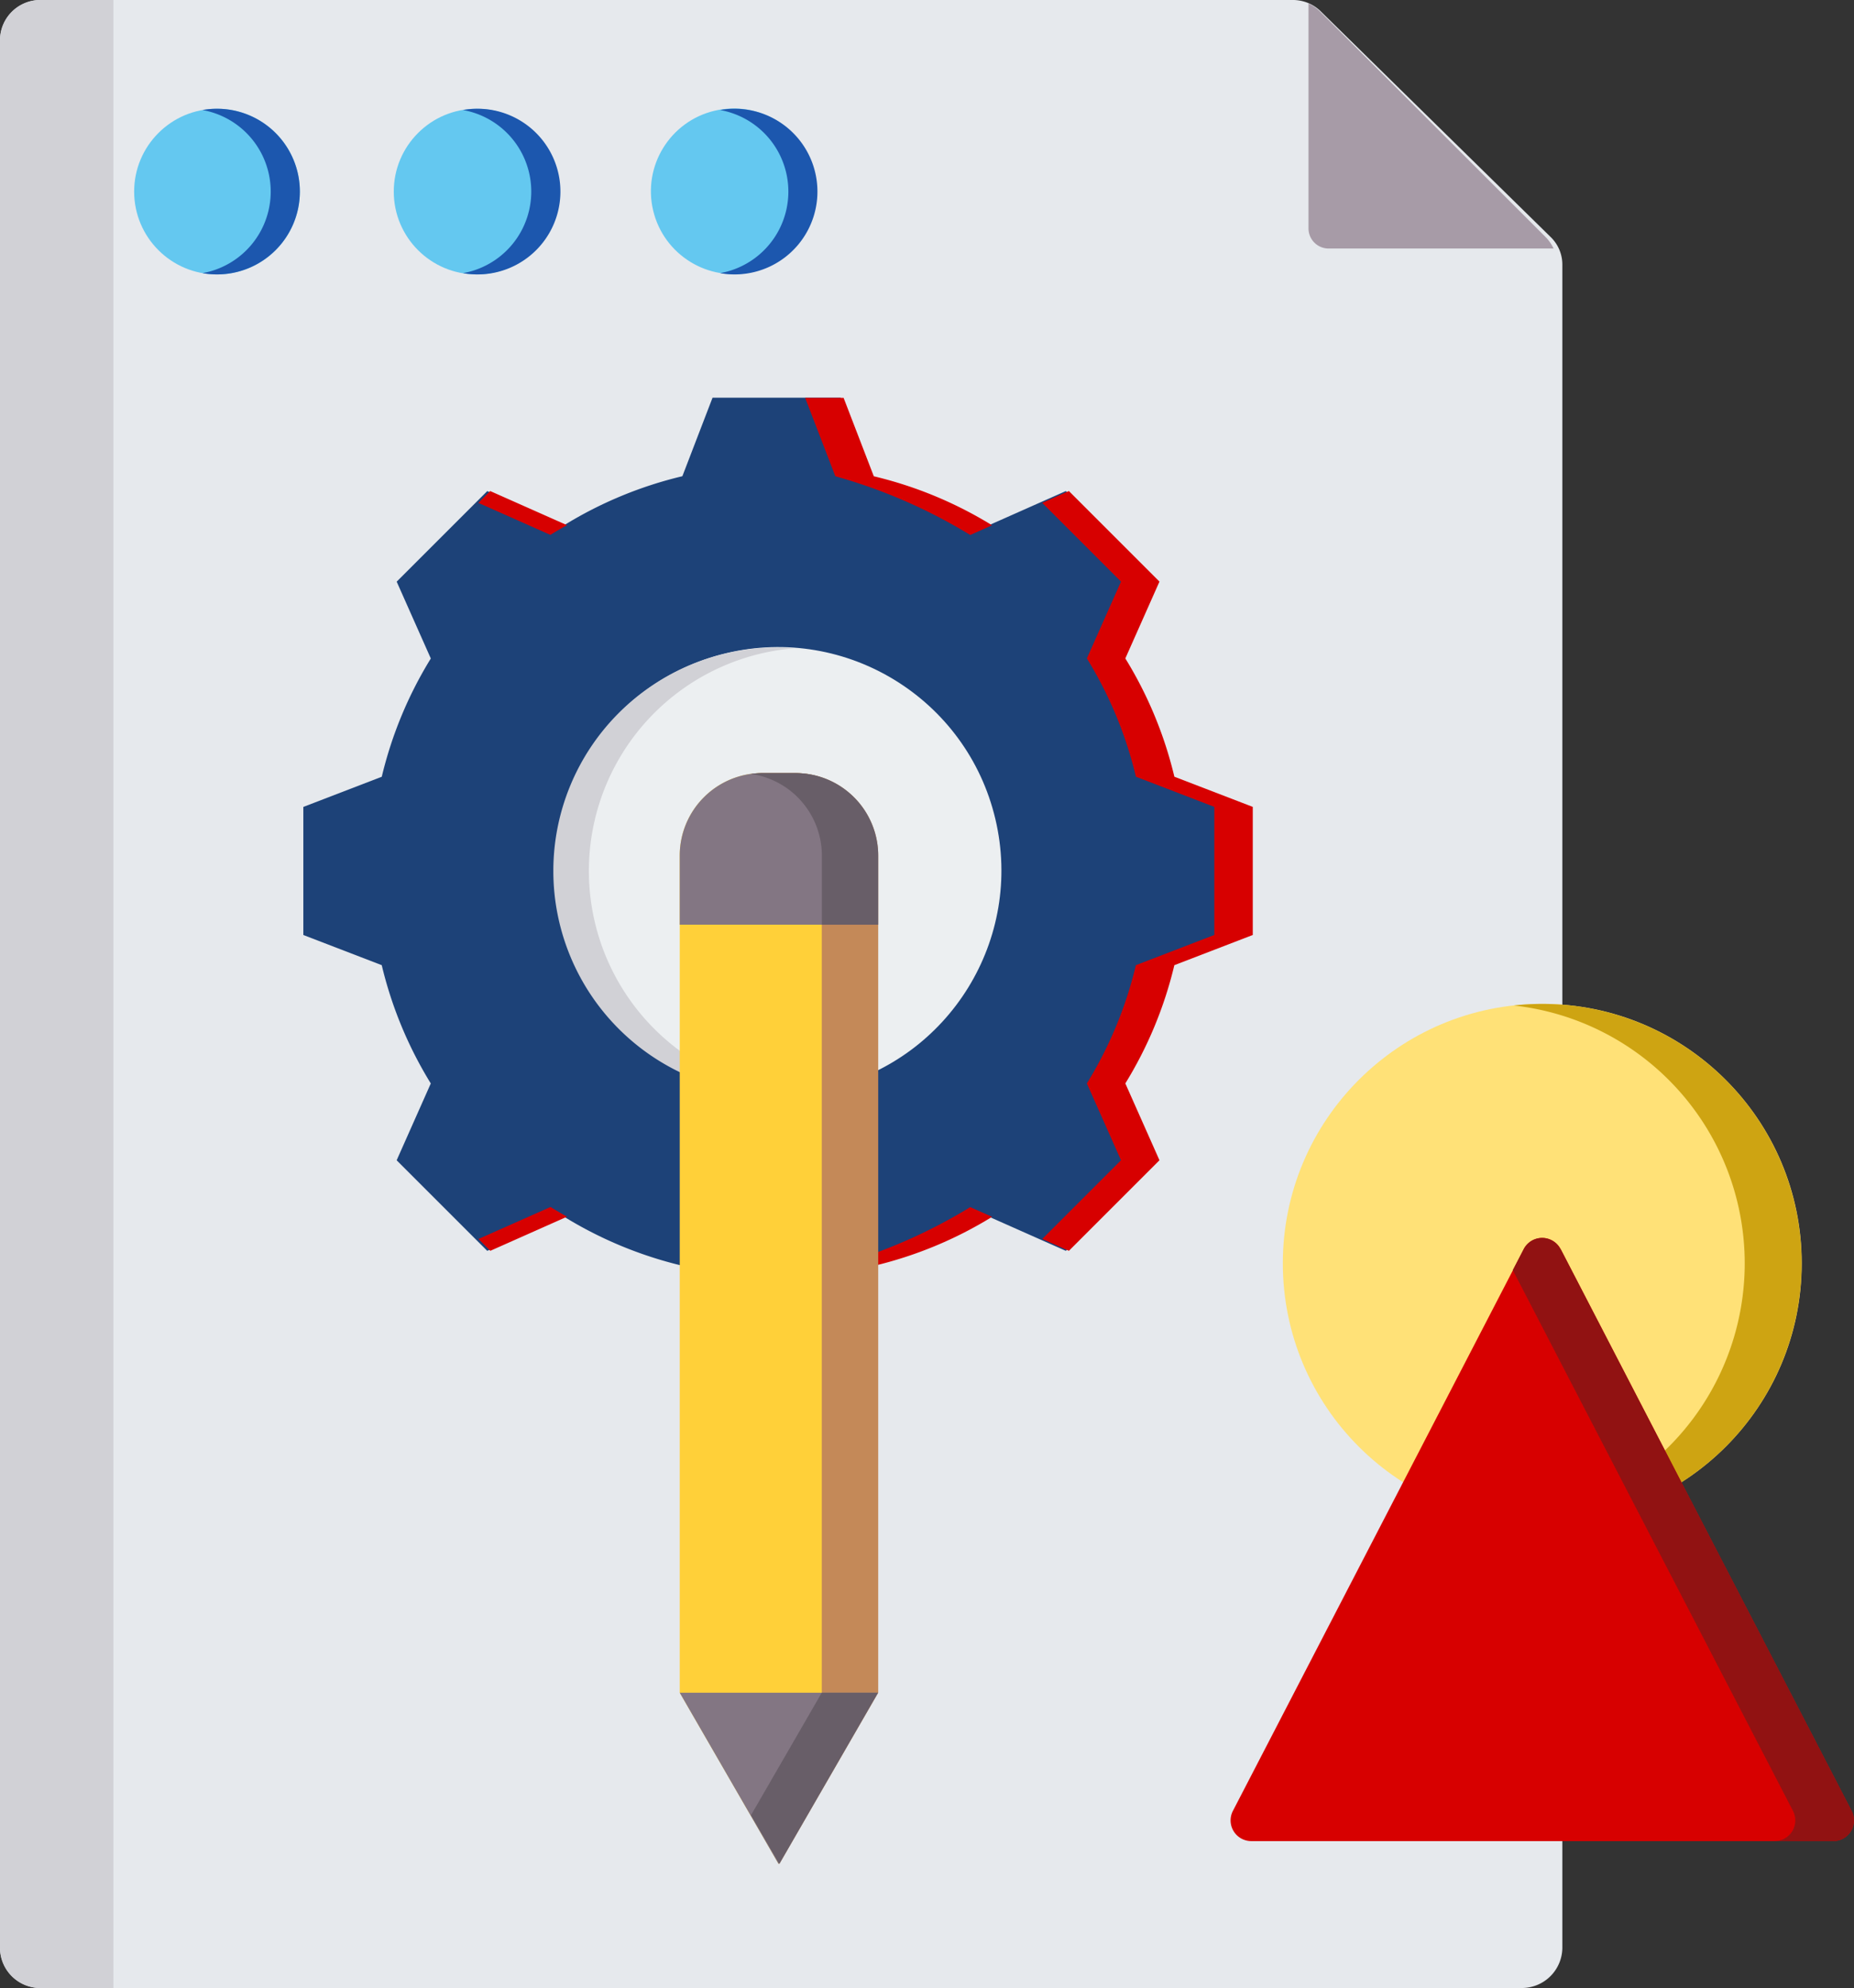
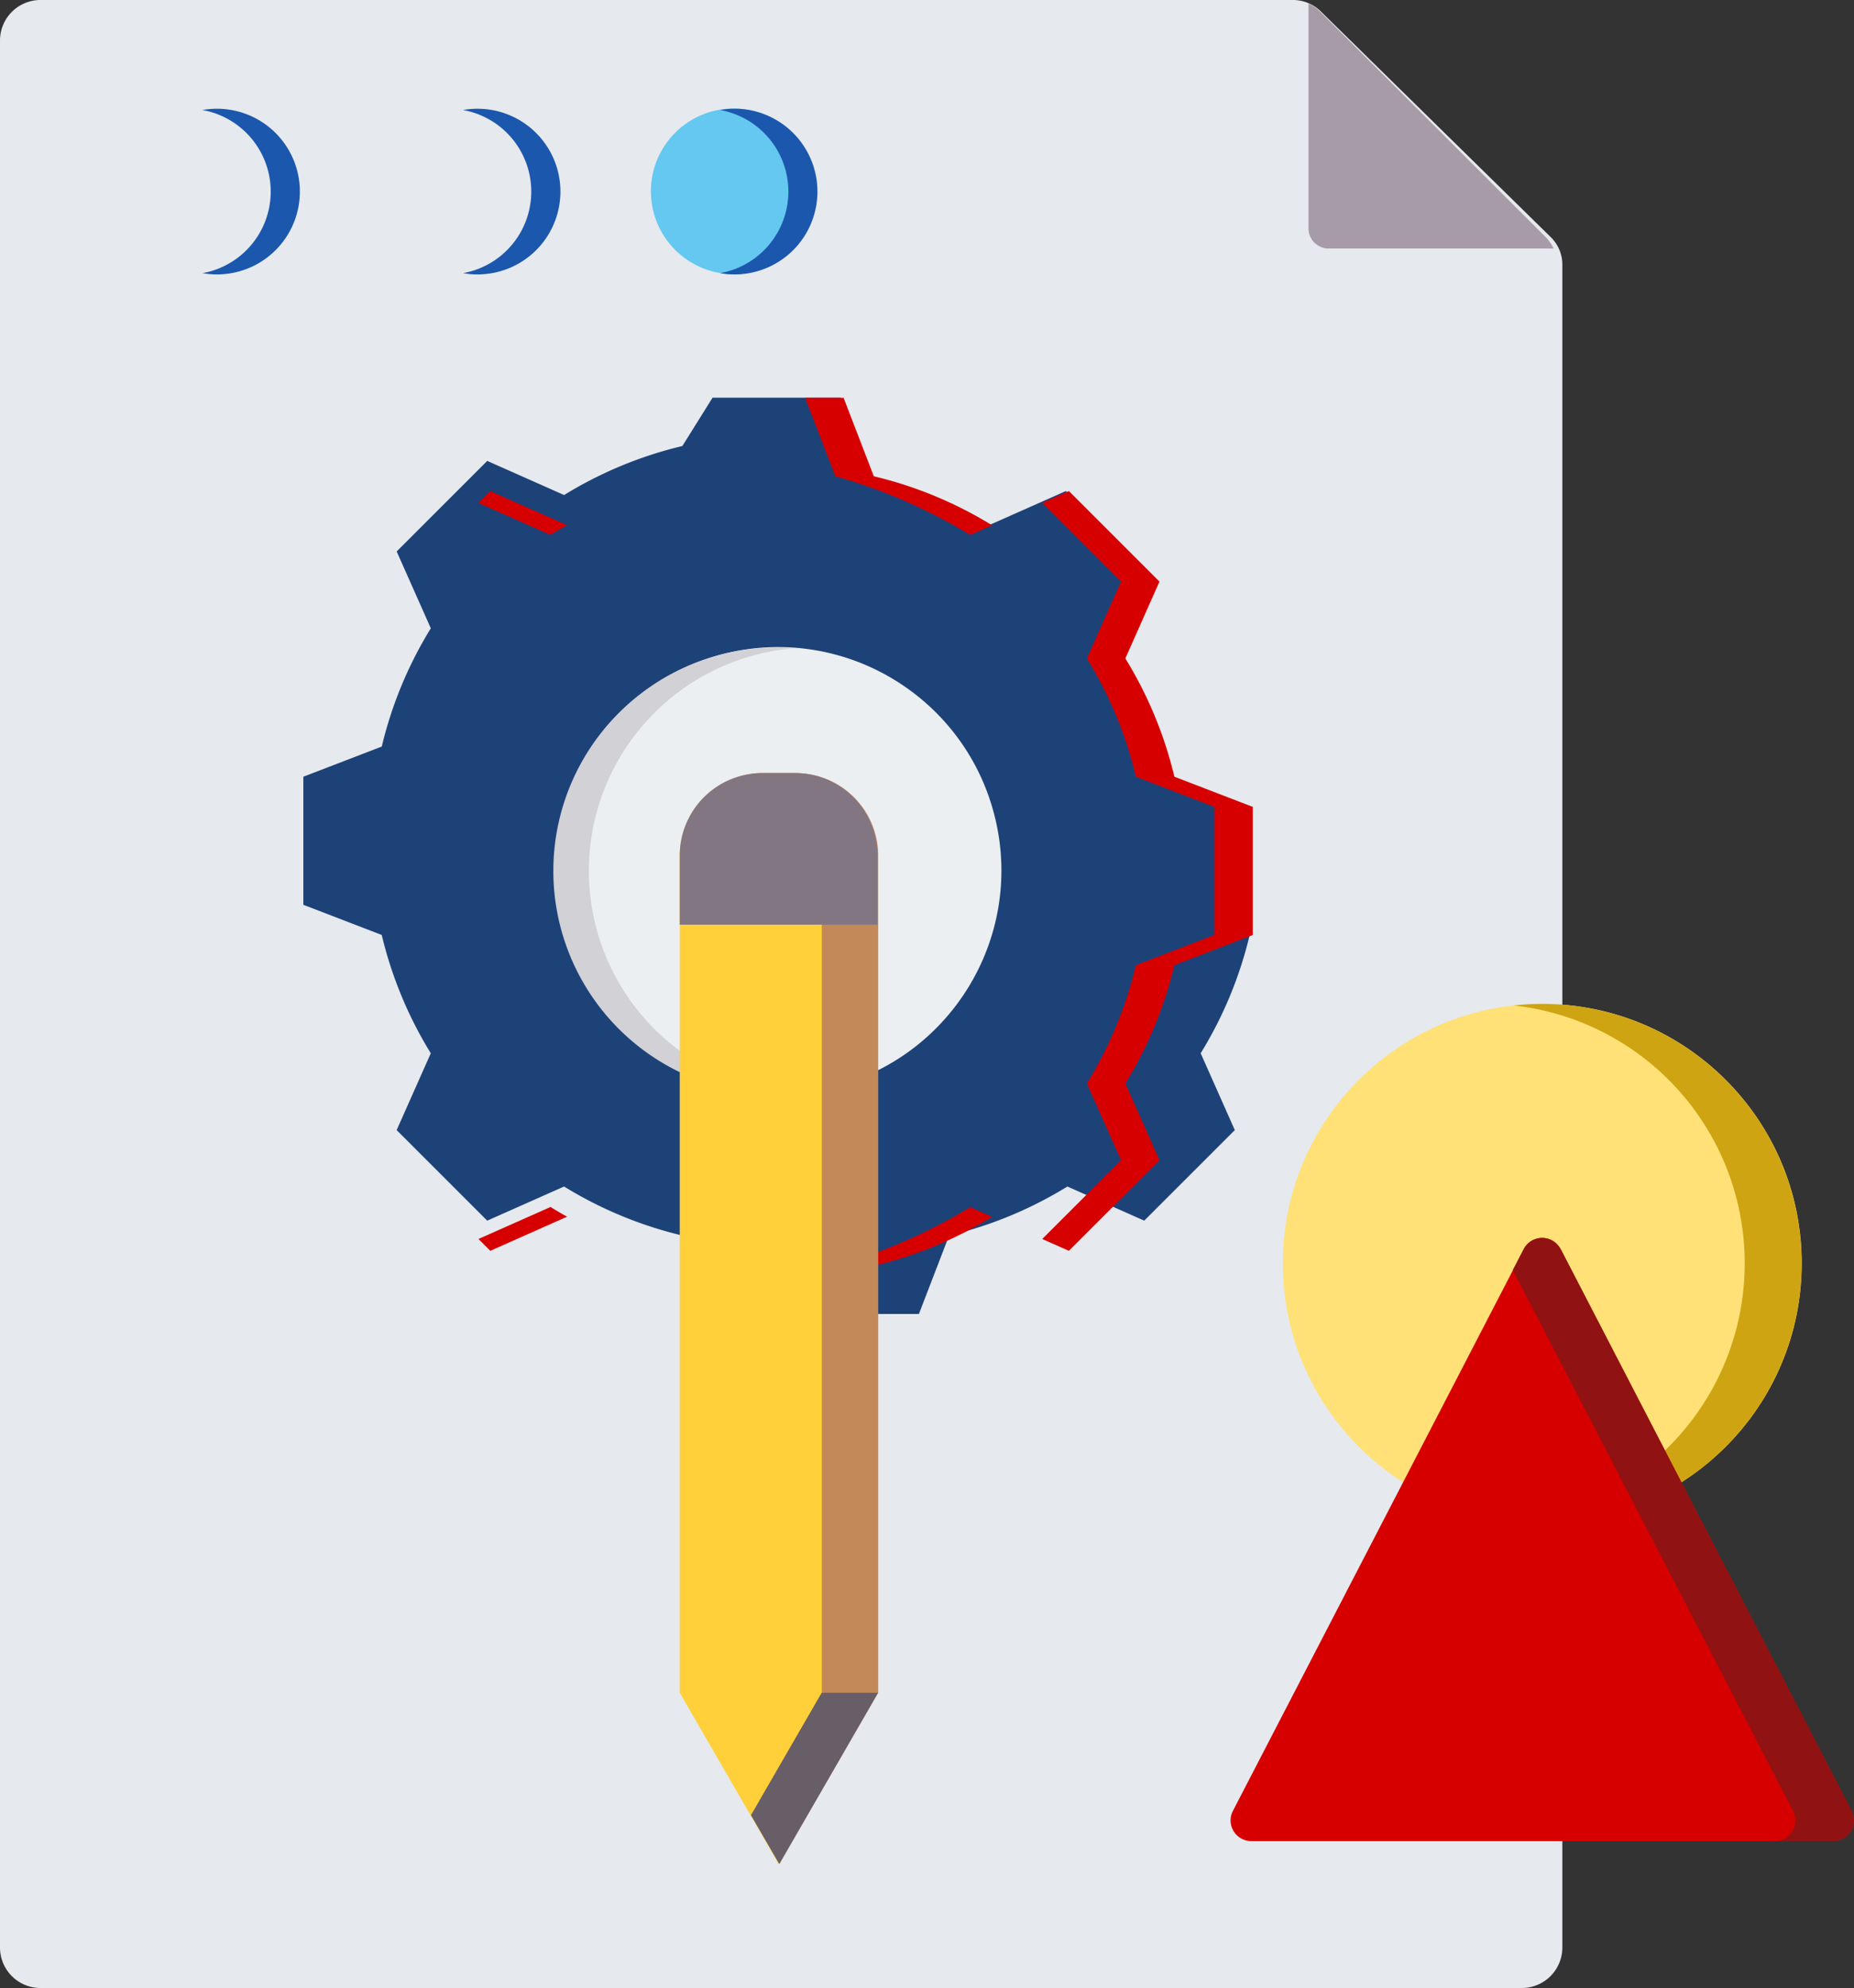
<svg xmlns="http://www.w3.org/2000/svg" id="Group_5673" data-name="Group 5673" width="65.507" height="70.25" viewBox="0 0 65.507 70.25">
  <rect x="0" y="0" width="65.507" height="70.25" fill="#333333" stroke="none" />
  <g id="Group_5672" data-name="Group 5672" transform="translate(0)">
    <path id="Path_11683" data-name="Path 11683" d="M37.062,16H81.28a1.406,1.406,0,0,1,1.02.415l8.1,7.952a1.356,1.356,0,0,1,.422,1V84.834a1.432,1.432,0,0,1-1.442,1.416H37.062a1.432,1.432,0,0,1-1.442-1.416V17.416A1.432,1.432,0,0,1,37.062,16Z" transform="translate(-35.62 -16)" fill="#e6e9ed" fill-rule="evenodd" />
-     <path id="Path_11684" data-name="Path 11684" d="M37.036,16h2.591V86.25H37.036a1.419,1.419,0,0,1-1.416-1.416V17.416A1.419,1.419,0,0,1,37.036,16Z" transform="translate(-35.62 -16)" fill="#d1d1d6" fill-rule="evenodd" />
    <path id="Path_11685" data-name="Path 11685" d="M345.962,16.839a1.419,1.419,0,0,1,.415.292l7.952,7.952a1.418,1.418,0,0,1,.292.415H346.67a.71.71,0,0,1-.708-.708Z" transform="translate(-299.729 -16.716)" fill="#a79ba7" fill-rule="evenodd" />
    <circle id="Ellipse_5" data-name="Ellipse 5" cx="2.927" cy="2.927" r="2.927" transform="translate(22.402 4.588) rotate(-13.34)" fill="#64c8f0" />
    <path id="Path_11686" data-name="Path 11686" d="M207.183,42.26a2.927,2.927,0,1,1-.514,5.809,2.928,2.928,0,0,0,0-5.764,2.943,2.943,0,0,1,.514-.045Z" transform="translate(-181.225 -38.417)" fill="#1c57ae" fill-rule="evenodd" />
-     <circle id="Ellipse_6" data-name="Ellipse 6" cx="2.927" cy="2.927" r="2.927" transform="translate(13.913 3.843)" fill="#64c8f0" />
    <path id="Path_11687" data-name="Path 11687" d="M146.1,42.26a2.927,2.927,0,0,1,0,5.854,2.957,2.957,0,0,1-.514-.045,2.928,2.928,0,0,0,0-5.764,2.943,2.943,0,0,1,.514-.045Z" transform="translate(-129.226 -38.417)" fill="#1c57ae" fill-rule="evenodd" />
-     <circle id="Ellipse_7" data-name="Ellipse 7" cx="2.927" cy="2.927" r="2.927" transform="translate(4.74 3.843)" fill="#64c8f0" />
    <path id="Path_11688" data-name="Path 11688" d="M85.012,42.26a2.927,2.927,0,0,1,0,5.854,2.957,2.957,0,0,1-.514-.045,2.928,2.928,0,0,0,0-5.764,2.943,2.943,0,0,1,.514-.045Z" transform="translate(-77.344 -38.417)" fill="#1c57ae" fill-rule="evenodd" />
-     <path id="Path_11689" data-name="Path 11689" d="M126.588,114.8a14.273,14.273,0,0,1,4.179,1.732l2.715-1.206,3.2,3.2-1.206,2.715a14.27,14.27,0,0,1,1.733,4.18l2.77,1.066v4.526l-2.771,1.067a14.272,14.272,0,0,1-1.732,4.179l1.206,2.715-3.2,3.2-2.715-1.206a14.27,14.27,0,0,1-4.18,1.733l-1.066,2.77H121l-1.067-2.771a14.273,14.273,0,0,1-4.179-1.732l-2.715,1.206-3.2-3.2,1.206-2.715a14.27,14.27,0,0,1-1.733-4.18l-2.77-1.066v-4.526l2.771-1.066a14.269,14.269,0,0,1,1.733-4.179l-1.206-2.715,3.2-3.2,2.715,1.206a14.269,14.269,0,0,1,4.179-1.732L121,112.027h4.526Z" transform="translate(-95.824 -97.973)" fill="#1d4278" fill-rule="evenodd" />
+     <path id="Path_11689" data-name="Path 11689" d="M126.588,114.8a14.273,14.273,0,0,1,4.179,1.732l2.715-1.206,3.2,3.2-1.206,2.715a14.27,14.27,0,0,1,1.733,4.18l2.77,1.066v4.526a14.272,14.272,0,0,1-1.732,4.179l1.206,2.715-3.2,3.2-2.715-1.206a14.27,14.27,0,0,1-4.18,1.733l-1.066,2.77H121l-1.067-2.771a14.273,14.273,0,0,1-4.179-1.732l-2.715,1.206-3.2-3.2,1.206-2.715a14.27,14.27,0,0,1-1.733-4.18l-2.77-1.066v-4.526l2.771-1.066a14.269,14.269,0,0,1,1.733-4.179l-1.206-2.715,3.2-3.2,2.715,1.206a14.269,14.269,0,0,1,4.179-1.732L121,112.027h4.526Z" transform="translate(-95.824 -97.973)" fill="#1d4278" fill-rule="evenodd" />
    <path id="Path_11690" data-name="Path 11690" d="M151.212,140.964,148.5,142.17l-.418-.418,2.546-1.131Q150.914,140.8,151.212,140.964ZM162.05,114.8a14.272,14.272,0,0,1,4.179,1.732l-.772.343a18.824,18.824,0,0,0-4.766-2.075l-1.067-2.771h1.359Zm4.18,26.169a14.269,14.269,0,0,1-4.18,1.733l-1.066,2.77h-1.36l1.066-2.77a18.818,18.818,0,0,0,4.768-2.076ZM148.078,115.74l.418-.418,2.715,1.206q-.3.164-.588.343Zm19.924,0,.941-.418,3.2,3.2-1.206,2.715a14.269,14.269,0,0,1,1.733,4.18l2.77,1.066v4.526l-2.771,1.067a14.273,14.273,0,0,1-1.732,4.179l1.206,2.715-3.2,3.2-.941-.418,2.782-2.782-1.206-2.715a14.271,14.271,0,0,0,1.732-4.179l2.771-1.067v-4.526l-2.77-1.066a14.272,14.272,0,0,0-1.733-4.18l1.206-2.715Z" transform="translate(-131.176 -97.97)" fill="#d70000" fill-rule="evenodd" />
    <circle id="Ellipse_8" data-name="Ellipse 8" cx="7.893" cy="7.893" r="7.893" transform="translate(17.987 24.901) rotate(-13.34)" fill="#eceff1" />
    <path id="Path_11691" data-name="Path 11691" d="M174.756,172.351a7.893,7.893,0,0,0,0,15.786q.317,0,.628-.025a7.893,7.893,0,0,1,0-15.736Q175.07,172.351,174.756,172.351Z" transform="translate(-147.312 -149.468)" fill="#d1d1d6" fill-rule="evenodd" />
    <path id="Path_11692" data-name="Path 11692" d="M196.918,235.157V205.573a2.917,2.917,0,0,1,2.912-2.912h1.165a2.917,2.917,0,0,1,2.912,2.912v29.584l-3.494,6.052Z" transform="translate(-172.901 -175.342)" fill="#ffd039" fill-rule="evenodd" />
    <path id="Path_11693" data-name="Path 11693" d="M213.991,202.691a2.915,2.915,0,0,1,.413-.03h1.165a2.917,2.917,0,0,1,2.912,2.912v29.584l-3.494,6.052-1-1.724,2.5-4.328V205.573A2.919,2.919,0,0,0,213.991,202.691Z" transform="translate(-187.451 -175.342)" fill="#c48958" fill-rule="evenodd" />
-     <path id="Path_11694" data-name="Path 11694" d="M200.412,430.749l-3.494-6.052h6.988Z" transform="translate(-172.901 -364.882)" fill="#837683" fill-rule="evenodd" />
    <path id="Path_11695" data-name="Path 11695" d="M214.986,430.749l-1-1.724,2.5-4.328h1.991Z" transform="translate(-187.451 -364.882)" fill="#685e68" fill-rule="evenodd" />
    <path id="Path_11696" data-name="Path 11696" d="M196.917,208.017v-2.445a2.917,2.917,0,0,1,2.912-2.912h1.165a2.918,2.918,0,0,1,2.912,2.912v2.445Z" transform="translate(-172.9 -175.342)" fill="#837683" fill-rule="evenodd" />
-     <path id="Path_11697" data-name="Path 11697" d="M213.99,202.691a2.918,2.918,0,0,1,.413-.03h1.165a2.918,2.918,0,0,1,2.912,2.912v2.445h-1.991v-2.445A2.919,2.919,0,0,0,213.99,202.691Z" transform="translate(-187.45 -175.342)" fill="#685e68" fill-rule="evenodd" />
    <circle id="Ellipse_9" data-name="Ellipse 9" cx="9.167" cy="9.167" r="9.167" transform="translate(45.326 35.474)" fill="#ffe177" />
    <path id="Path_11698" data-name="Path 11698" d="M395.252,258.388a9.167,9.167,0,1,1-1.007,18.279,9.167,9.167,0,0,0,0-18.223A9.217,9.217,0,0,1,395.252,258.388Z" transform="translate(-340.759 -222.913)" fill="#cea412" fill-rule="evenodd" />
    <path id="Path_11699" data-name="Path 11699" d="M337.531,315.291l10.28,19.851a.732.732,0,0,1-.65,1.068H326.6a.732.732,0,0,1-.65-1.068l10.28-19.851a.732.732,0,0,1,1.3,0Z" transform="translate(-282.388 -271.151)" fill="#d70000" fill-rule="evenodd" />
    <path id="Path_11700" data-name="Path 11700" d="M395.742,315.29l10.28,19.851a.732.732,0,0,1-.65,1.068H403.3a.732.732,0,0,0,.65-1.068l-9.9-19.109.384-.742a.732.732,0,0,1,1.3,0Z" transform="translate(-340.599 -271.15)" fill="#911212" fill-rule="evenodd" />
  </g>
</svg>